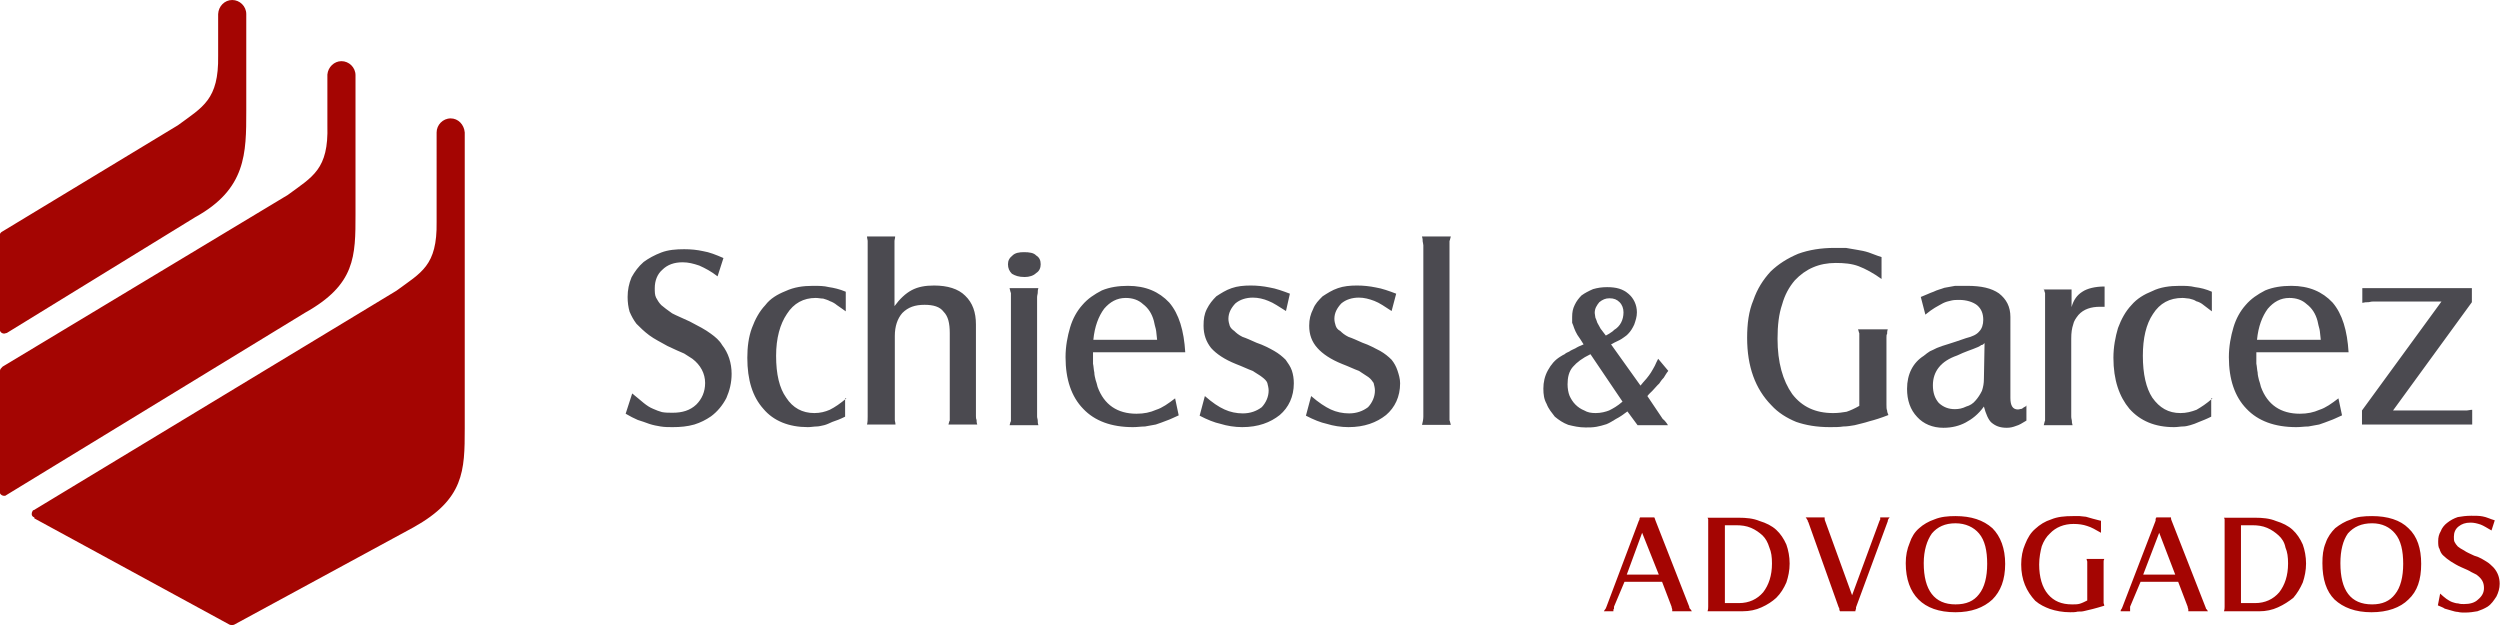
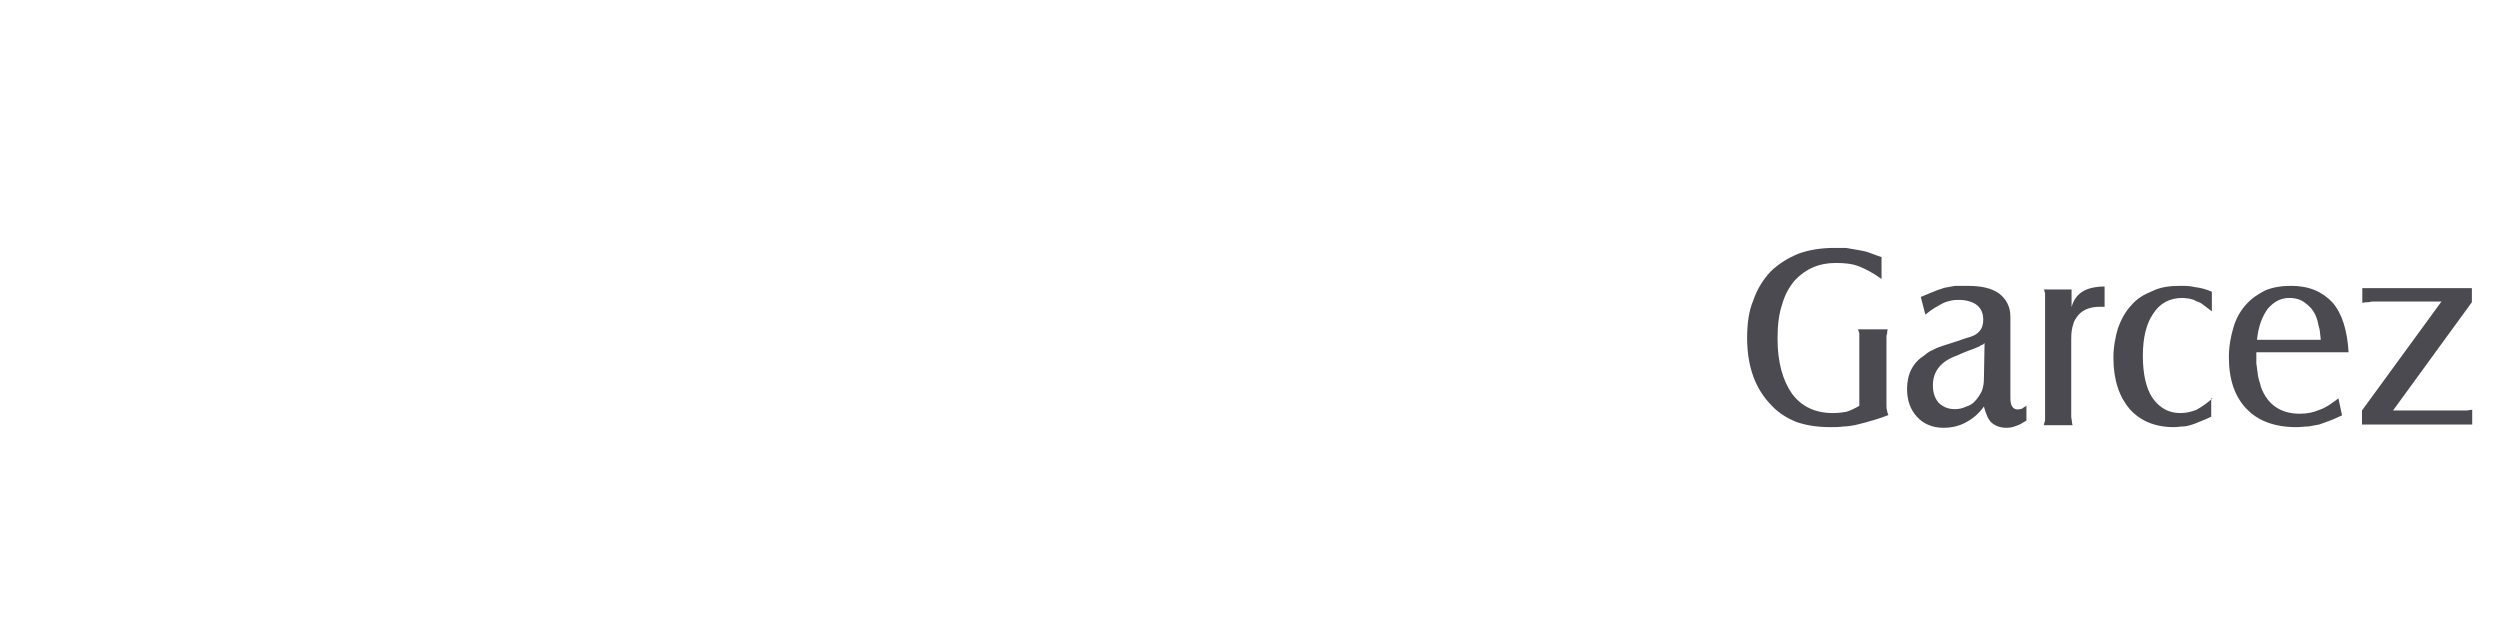
<svg xmlns="http://www.w3.org/2000/svg" version="1.1" x="0px" y="0px" viewBox="0 0 764.4 191.1" style="enable-background:new 0 0 764.4 191.1;" xml:space="preserve">
  <style type="text/css">
	.st0{fill:#4B4A50;}
	.st1{fill-rule:evenodd;clip-rule:evenodd;fill:#A40502;}
	.st2{fill:#A40502;}
</style>
  <g id="nome">
-     <path class="st0" d="M191.3,126.5c1.4,0.8,2.5,1.4,3.7,1.9c1.4,0.4,2.3,0.8,3.5,1.2c1.2,0.4,2.3,0.6,3.5,0.8   c1.2,0.2,2.5,0.2,3.7,0.2c2.3,0,4.5-0.2,6.6-0.8c1.9-0.6,3.5-1.4,5.1-2.5c1.9-1.4,3.5-3.3,4.7-5.6c1-2.3,1.6-4.7,1.6-7.4   c0-3.3-1-6.4-2.9-8.8c-0.8-1.4-2.1-2.5-3.5-3.5c-1.6-1.2-3.7-2.3-6.4-3.7c-2.1-1-4.1-1.8-5.4-2.5c-1.4-1-2.5-1.8-3.3-2.5   c-0.8-0.8-1.2-1.6-1.6-2.3c-0.4-0.8-0.4-1.8-0.4-2.9c0-2.3,0.8-4.3,2.3-5.6c1.6-1.6,3.7-2.3,6.2-2.3c1.8,0,3.3,0.4,5.1,1   c1.8,0.8,3.7,1.8,5.6,3.3l1.8-5.6c-2.3-1-4.3-1.8-6.2-2.1c-1.8-0.4-3.7-0.6-5.8-0.6c-2.5,0-4.9,0.2-7,1c-2.1,0.8-3.9,1.8-5.4,2.9   c-1.6,1.4-2.7,2.9-3.7,4.7c-0.8,1.9-1.2,3.9-1.2,6c0,1.6,0.2,3.1,0.6,4.5c0.6,1.4,1.2,2.5,2.1,3.7c1.2,1.2,2.3,2.3,3.9,3.5   c1.6,1.2,3.5,2.1,5.6,3.3c2.1,1,3.9,1.8,5.1,2.3c1.2,0.8,1.9,1.2,2.5,1.6c2.5,1.9,3.9,4.5,3.9,7.4c0,2.7-1,4.9-2.7,6.6   c-1.9,1.8-4.3,2.5-7.2,2.5c-1.2,0-2.3,0-3.3-0.2c-0.8-0.2-1.8-0.6-2.7-1c-1-0.4-1.9-1-2.9-1.8c-1-0.8-2.1-1.8-3.5-2.9L191.3,126.5z    M258.8,121.8c-1.9,1.6-3.5,2.7-5.1,3.5c-1.4,0.6-2.9,1-4.7,1c-3.7,0-6.6-1.6-8.6-4.7c-2.1-2.9-3.1-7.2-3.1-12.8   c0-5.4,1.2-9.7,3.3-12.8c2.1-3.3,5.1-4.9,8.8-4.9c0.8,0,1.6,0.2,2.3,0.2c0.6,0.2,1.4,0.4,2.1,0.8c0.6,0.2,1.4,0.6,2.1,1.2   c0.8,0.6,1.8,1.2,2.7,1.9v-6c-1.9-0.8-3.7-1.2-5.1-1.4c-1.6-0.4-3.1-0.4-4.9-0.4c-3.1,0-5.8,0.4-8.4,1.6c-2.5,1-4.7,2.3-6.2,4.3   c-1.8,1.9-3.1,4.3-4.1,7s-1.4,5.8-1.4,9.1c0,6.8,1.6,11.9,4.9,15.6c3.1,3.7,7.8,5.6,13.6,5.6c1,0,1.9-0.2,2.7-0.2   c0.6,0,1.4-0.2,2.3-0.4c0.8-0.2,1.6-0.6,2.5-1c1.2-0.4,2.3-0.8,3.9-1.6V121.8z M273.8,129.8c0-0.6-0.2-1-0.2-1.4c0-0.4,0-0.8,0-1.2   v-24.5c0-2.9,0.8-5.3,2.3-7c1.8-1.8,3.9-2.5,6.8-2.5c2.7,0,4.7,0.6,5.8,2.1c1.4,1.4,1.9,3.5,1.9,6.6v25.3c0,0.6,0,1,0,1.4   c-0.2,0.2-0.2,0.6-0.4,1.2h8.8c-0.2-0.6-0.2-1-0.2-1.4c-0.2-0.4-0.2-0.8-0.2-1.2v-28c0-3.7-1-6.6-3.3-8.8c-2.1-2.1-5.4-3.1-9.5-3.1   c-2.7,0-4.9,0.4-6.8,1.4c-1.9,1-3.7,2.7-5.3,4.9V74.9c0-0.4,0-1,0-1.2c0-0.4,0.2-0.8,0.2-1.4h-8.6c0,0.6,0.2,1,0.2,1.4   c0,0.2,0,0.6,0,1.2v52.4c0,0.8,0,1.8-0.2,2.5H273.8z M313.1,77.1c-1.4,0-2.7,0.2-3.5,1c-1,0.8-1.4,1.6-1.4,2.7   c0,1.2,0.4,2.1,1.2,2.9c1,0.6,2.1,1,3.9,1c1.4,0,2.7-0.4,3.5-1.2c1-0.6,1.4-1.6,1.4-2.7c0-1.2-0.4-2.1-1.4-2.7   C316.1,77.3,314.7,77.1,313.1,77.1L313.1,77.1z M308.7,88.2c0.2,0.6,0.2,1,0.4,1.4c0,0.4,0,0.8,0,1.4v36.4c0,0.6,0,1,0,1.4   c-0.2,0.2-0.2,0.6-0.4,1.2h8.8c-0.2-0.6-0.2-1-0.2-1.4c0-0.4-0.2-0.8-0.2-1.2V90.9c0-0.6,0.2-1,0.2-1.4s0-0.8,0.2-1.4H308.7z    M359.3,121.8c-2.1,1.6-3.9,2.9-5.8,3.5c-1.8,0.8-3.7,1.2-6,1.2c-5.8,0-9.9-2.7-11.9-8.2c-0.2-0.8-0.4-1.6-0.6-2.1   c-0.2-0.8-0.4-1.6-0.4-2.3c-0.2-0.8-0.2-1.8-0.4-2.7c0-1.2,0-2.3,0-3.5h28.2c-0.4-6.6-1.9-11.7-4.9-15.2c-3.1-3.3-7.2-5.1-12.6-5.1   c-2.9,0-5.6,0.4-8,1.4c-2.3,1.2-4.3,2.5-6,4.5c-1.6,1.8-2.9,4.1-3.7,6.8c-0.8,2.7-1.4,5.8-1.4,9.1c0,6.8,1.8,12.1,5.4,15.8   c3.5,3.7,8.6,5.6,15.2,5.6c1.4,0,2.5-0.2,3.7-0.2c1.2-0.2,2.3-0.4,3.3-0.6c1.2-0.4,2.3-0.8,3.3-1.2c1.2-0.4,2.3-1,3.7-1.6   L359.3,121.8z M334.3,103.9c0.4-4.1,1.6-7.2,3.3-9.5c1.8-2.1,3.9-3.3,6.6-3.3c2.1,0,3.9,0.6,5.3,1.9c1.6,1.2,2.7,2.9,3.3,5.1   c0.2,1,0.4,1.8,0.6,2.5c0.2,0.8,0.2,1.9,0.4,3.3H334.3z M366.8,127.1c2.3,1.2,4.5,2.1,6.4,2.5c1.9,0.6,4.3,1,6.6,1   c4.9,0,8.6-1.4,11.5-3.7c2.7-2.3,4.3-5.6,4.3-9.7c0-1.4-0.2-2.7-0.6-3.9c-0.4-1.2-1.2-2.3-1.9-3.3c-1-1-2.1-1.9-3.5-2.7   c-1.4-0.8-3.3-1.8-5.4-2.5c-1.8-0.8-3.1-1.4-4.3-1.8c-1.2-0.6-1.9-1.2-2.5-1.8c-0.6-0.4-1.2-1-1.4-1.6c-0.2-0.6-0.4-1.4-0.4-2.1   c0-1.8,0.8-3.3,2.1-4.7c1.4-1.2,3.3-1.8,5.4-1.8c1.6,0,3.3,0.4,4.7,1c1.6,0.6,3.3,1.8,5.4,3.1l1.2-5.3c-2.1-0.8-4.3-1.6-6.2-1.9   c-1.9-0.4-3.9-0.6-5.8-0.6c-2.1,0-4.1,0.2-5.8,0.8c-1.8,0.6-3.3,1.6-4.7,2.5c-1.2,1.2-2.1,2.3-2.9,3.9c-0.8,1.6-1,3.1-1,5.1   c0,2.7,0.8,4.9,2.3,6.8c1.6,1.8,4.1,3.5,7.6,4.9c2.1,0.8,3.7,1.6,5.1,2.1c1.2,0.8,2.3,1.4,2.9,1.9c0.8,0.6,1.4,1.2,1.6,1.8   c0.2,0.8,0.4,1.6,0.4,2.3c0,1.9-0.8,3.7-2.1,5.1c-1.6,1.2-3.5,1.9-5.8,1.9c-1.9,0-3.9-0.4-5.6-1.2c-1.8-0.8-3.7-2.1-6-4.1   L366.8,127.1z M399.3,127.1c2.3,1.2,4.5,2.1,6.4,2.5c1.9,0.6,4.3,1,6.6,1c4.9,0,8.6-1.4,11.5-3.7c2.7-2.3,4.3-5.6,4.3-9.7   c0-1.4-0.4-2.7-0.8-3.9c-0.4-1.2-1-2.3-1.8-3.3c-1-1-2.1-1.9-3.5-2.7c-1.6-0.8-3.3-1.8-5.4-2.5c-1.8-0.8-3.1-1.4-4.3-1.8   c-1.2-0.6-1.9-1.2-2.5-1.8c-0.8-0.4-1.2-1-1.4-1.6s-0.4-1.4-0.4-2.1c0-1.8,0.8-3.3,2.1-4.7c1.4-1.2,3.3-1.8,5.4-1.8   c1.6,0,3.1,0.4,4.7,1c1.6,0.6,3.3,1.8,5.3,3.1l1.4-5.3c-2.1-0.8-4.3-1.6-6.2-1.9c-1.9-0.4-3.9-0.6-5.8-0.6c-2.1,0-4.1,0.2-5.8,0.8   c-1.8,0.6-3.3,1.6-4.7,2.5c-1.2,1.2-2.3,2.3-2.9,3.9c-0.8,1.6-1.2,3.1-1.2,5.1c0,2.7,0.8,4.9,2.5,6.8c1.6,1.8,4.1,3.5,7.6,4.9   c2.1,0.8,3.7,1.6,5.1,2.1c1.2,0.8,2.1,1.4,2.9,1.9c0.8,0.6,1.2,1.2,1.6,1.8c0.2,0.8,0.4,1.6,0.4,2.3c0,1.9-0.8,3.7-2.1,5.1   c-1.6,1.2-3.5,1.9-5.8,1.9c-1.9,0-3.9-0.4-5.6-1.2s-3.7-2.1-6-4.1L399.3,127.1z M434.8,72.4c0.2,0.6,0.2,1,0.2,1.4   c0,0.2,0.2,0.8,0.2,1.2v52.4c0,0.8-0.2,1.8-0.4,2.5h8.8c-0.2-0.6-0.2-1-0.4-1.4c0-0.4,0-0.8,0-1.2V74.9c0-0.4,0-1,0-1.2   c0.2-0.4,0.2-0.8,0.4-1.4H434.8z" />
-     <path class="st0" d="M500.7,130h9.3c-0.6-1-1.2-1.6-1.6-1.9l-4.7-7c0.6-0.8,1.4-1.4,1.8-1.9c0.6-0.6,1.2-1.4,1.8-1.9   c0.4-0.6,0.8-1.2,1.4-1.8c0.4-0.6,0.8-1.4,1.4-2.1l-3.1-3.7c-0.4,0.8-0.8,1.6-1,2.1c-0.4,0.8-0.8,1.4-1.2,2.1   c-0.4,0.6-0.8,1.2-1.4,1.9c-0.6,0.6-1.2,1.4-1.8,2.1l-9-12.6c1.4-0.8,2.5-1.2,3.1-1.6c0.8-0.6,1.6-1,2.1-1.6   c0.8-0.8,1.4-1.8,1.9-2.9c0.4-1.2,0.8-2.3,0.8-3.7c0-2.3-1-4.3-2.5-5.6c-1.8-1.6-3.9-2.1-6.6-2.1c-1.6,0-2.9,0.2-4.3,0.6   c-1.4,0.6-2.5,1.2-3.5,1.9c-0.8,0.8-1.6,1.8-2.1,2.9c-0.6,1.2-0.8,2.3-0.8,3.7c0,0.6,0,1.2,0,1.8c0.2,0.4,0.4,1,0.6,1.6   s0.6,1.4,1,2.1c0.6,0.8,1.2,1.8,1.9,2.9c-1,0.4-1.9,0.8-2.5,1.2c-0.8,0.4-1.4,0.6-1.9,1c-0.4,0.2-1,0.4-1.4,0.8   c-0.4,0.2-0.8,0.4-1.4,0.8c-1.6,1-2.7,2.3-3.7,4.1c-1,1.8-1.4,3.7-1.4,5.6c0,1.8,0.2,3.3,1,4.7c0.6,1.6,1.6,2.7,2.5,3.9   c1.2,1,2.5,1.9,4.1,2.5c1.6,0.4,3.3,0.8,5.3,0.8c1.2,0,2.1,0,3.3-0.2c1-0.2,1.9-0.4,3.1-0.8c1-0.4,1.9-1,2.9-1.6   c1.2-0.6,2.3-1.4,3.5-2.3L500.7,130z M496.1,122.8c-1.6,1.4-2.9,2.1-4.1,2.7c-1,0.4-2.5,0.8-4.1,0.8c-1.4,0-2.5-0.2-3.5-0.8   c-1-0.4-1.9-1-2.7-1.8c-0.8-0.8-1.4-1.8-1.8-2.7c-0.4-1-0.6-2.3-0.6-3.5c0-2.1,0.4-3.9,1.6-5.3c1.2-1.4,2.9-2.7,5.4-3.9   L496.1,122.8z M491,102.6c-0.6-0.8-1.2-1.6-1.6-2.1c-0.4-0.8-0.8-1.4-1-1.8c-0.2-0.6-0.4-1.2-0.6-1.6c0-0.4-0.2-1-0.2-1.4   c0-1.4,0.6-2.3,1.4-3.3c1-0.8,1.9-1.2,3.1-1.2c1.4,0,2.3,0.4,3.1,1.2c0.8,0.8,1.2,1.9,1.2,3.1c0,2.3-1,4.3-2.9,5.4   c-0.4,0.4-0.6,0.6-1,0.8C492.4,101.8,491.8,102.2,491,102.6L491,102.6z" />
    <path class="st0" d="M575.3,78.6c-1.4-0.4-2.7-1-3.9-1.4c-1.2-0.4-2.3-0.6-3.5-0.8c-1.2-0.2-2.3-0.4-3.5-0.6c-1.2,0-2.3,0-3.5,0   c-4.1,0-7.8,0.6-11.1,1.8c-3.3,1.4-6,3.1-8.4,5.4c-2.3,2.5-4.1,5.3-5.3,8.8c-1.4,3.3-1.9,7.2-1.9,11.5c0,8.8,2.5,15.6,7.4,20.6   c2.1,2.3,4.7,3.9,7.6,5.1c2.9,1,6.2,1.6,10.3,1.6c1.6,0,2.9,0,4.1-0.2c1.2,0,2.3-0.2,3.5-0.4c1.4-0.4,2.7-0.6,4.5-1.2   c1.6-0.4,3.5-1,5.8-1.9c-0.2-0.4-0.4-1-0.4-1.4c-0.2-0.4-0.2-1-0.2-1.8v-20.4c0-0.6,0-1,0.2-1.2c0-0.4,0-0.8,0.2-1.4h-9.1   c0.2,0.4,0.2,0.8,0.4,1.2c0,0.4,0,0.8,0,1.4v20.8c-1.4,0.8-2.7,1.4-3.9,1.8c-1.2,0.2-2.5,0.4-4.1,0.4c-5.4,0-9.5-1.9-12.5-5.8   c-2.9-4.1-4.5-9.7-4.5-16.9c0-4.1,0.4-7.6,1.4-10.5c0.8-2.9,2.1-5.3,3.9-7.4c3.3-3.5,7.4-5.3,12.5-5.3c2.5,0,4.9,0.2,7,1   c2.1,0.8,4.5,2.1,7,3.9V78.6z M619.8,124c-0.8,0.4-1.4,0.8-1.6,1c-0.4,0-0.8,0.2-1.2,0.2c-1.6,0-2.3-1.2-2.3-3.5V96.9   c0-3.1-1.2-5.4-3.5-7.2c-2.3-1.6-5.4-2.3-9.7-2.3c-1.4,0-2.5,0-3.7,0c-1,0.2-2.1,0.4-3.3,0.6c-1,0.4-2.1,0.6-3.3,1.2   c-1.2,0.4-2.3,1-3.9,1.6l1.4,5.4c1.2-1,2.1-1.6,2.9-2.1c1-0.6,1.8-1,2.5-1.4c0.8-0.4,1.6-0.6,2.5-0.8c0.8-0.2,1.6-0.2,2.5-0.2   c2.1,0,4.1,0.6,5.4,1.6c1.4,1.2,1.9,2.7,1.9,4.5c0,1.4-0.4,2.7-1.2,3.5c-0.8,1-2.1,1.6-4.1,2.1c-2.3,0.8-4.1,1.4-5.4,1.8   c-1.4,0.4-2.5,0.8-3.5,1.2c-0.8,0.4-1.6,0.8-2.1,1c-0.6,0.4-1.2,0.8-1.9,1.4c-3.3,2.1-5.1,5.6-5.1,10.1c0,3.5,1,6.4,3.1,8.6   c1.9,2.1,4.7,3.3,8,3.3c2.7,0,4.9-0.6,6.8-1.6c1.9-1,3.9-2.5,5.6-4.9c0.6,2.3,1.4,4.1,2.3,4.9c1.2,1,2.5,1.6,4.7,1.6   c1,0,1.9-0.2,2.9-0.6c0.8-0.2,1.8-0.8,3.1-1.6V124z M606.6,115.8c0,1.4-0.2,2.5-0.6,3.7c-0.6,1.2-1.2,2.1-1.9,2.9   c-0.8,1-1.8,1.6-2.9,1.9c-1.2,0.6-2.3,0.8-3.5,0.8c-1.9,0-3.5-0.6-4.9-1.9c-1.2-1.4-1.8-3.1-1.8-5.4c0-4.3,2.5-7.4,7.4-9.1   c1.2-0.6,2.3-1,3.3-1.4c1.2-0.4,2.1-0.8,3.1-1.2c0.4-0.2,0.8-0.4,1-0.6c0.4,0,0.6-0.2,1-0.6L606.6,115.8z M624.9,88.2   c0.2,0.6,0.2,1,0.4,1.4c0,0.4,0,0.8,0,1.4v36.4c0,0.4,0,0.8,0,1.2c-0.2,0.4-0.2,0.8-0.4,1.4h8.8c-0.2-0.6-0.2-1-0.2-1.2   c0-0.4-0.2-0.8-0.2-1.4v-23.9c0-1.8,0.2-3.1,0.6-4.3c0.2-1,0.8-1.9,1.6-2.9c1.6-1.8,3.9-2.5,6.6-2.5h1.4v-6.2   c-2.9,0-5.3,0.6-6.8,1.6c-1.6,1-2.7,2.5-3.3,4.7v-5.4H624.9z M676.5,121.8c-1.8,1.6-3.5,2.7-4.9,3.5c-1.6,0.6-3.1,1-4.9,1   c-3.7,0-6.4-1.6-8.6-4.7c-1.9-2.9-2.9-7.2-2.9-12.8c0-5.4,1-9.7,3.1-12.8c2.1-3.3,5.1-4.9,9-4.9c0.8,0,1.6,0.2,2.1,0.2   c0.8,0.2,1.6,0.4,2.1,0.8c0.8,0.2,1.6,0.6,2.3,1.2c0.8,0.6,1.6,1.2,2.5,1.9v-6c-1.8-0.8-3.5-1.2-5.1-1.4c-1.6-0.4-3.1-0.4-4.7-0.4   c-3.1,0-6,0.4-8.4,1.6c-2.5,1-4.7,2.3-6.4,4.3c-1.8,1.9-3.1,4.3-4.1,7c-0.8,2.7-1.4,5.8-1.4,9.1c0,6.8,1.8,11.9,4.9,15.6   c3.3,3.7,7.8,5.6,13.6,5.6c1.2,0,1.9-0.2,2.7-0.2c0.8,0,1.6-0.2,2.3-0.4c0.8-0.2,1.8-0.6,2.7-1c1-0.4,2.1-0.8,3.7-1.6V121.8z    M715,121.8c-2.1,1.6-3.9,2.9-5.8,3.5c-1.8,0.8-3.7,1.2-6,1.2c-5.8,0-9.9-2.7-11.9-8.2c-0.2-0.8-0.4-1.6-0.6-2.1   c-0.2-0.8-0.4-1.6-0.4-2.3c-0.2-0.8-0.2-1.8-0.4-2.7c0-1.2,0-2.3,0-3.5h28.2c-0.4-6.6-1.9-11.7-4.9-15.2c-3.1-3.3-7.2-5.1-12.6-5.1   c-2.9,0-5.6,0.4-8,1.4c-2.3,1.2-4.3,2.5-6,4.5c-1.6,1.8-2.9,4.1-3.7,6.8c-0.8,2.7-1.4,5.8-1.4,9.1c0,6.8,1.8,12.1,5.4,15.8   c3.5,3.7,8.6,5.6,15.2,5.6c1.4,0,2.5-0.2,3.7-0.2c1.2-0.2,2.3-0.4,3.3-0.6c1.2-0.4,2.3-0.8,3.3-1.2c1.2-0.4,2.3-1,3.7-1.6   L715,121.8z M690.1,103.9c0.4-4.1,1.6-7.2,3.3-9.5c1.8-2.1,3.9-3.3,6.6-3.3c2.1,0,3.9,0.6,5.3,1.9c1.6,1.2,2.7,2.9,3.3,5.1   c0.2,1,0.4,1.8,0.6,2.5c0.2,0.8,0.2,1.9,0.4,3.3H690.1z M722.2,129.8h33.7v-4.5c-0.6,0-1.2,0.2-1.6,0.2s-0.8,0-1.4,0h-21.2   l24.1-33.1v-4.3h-33.5v4.5c0.8-0.2,1.2-0.2,1.8-0.2c0.4,0,0.8-0.2,1.4-0.2h21l-24.3,33.3V129.8z" />
  </g>
  <g id="icon">
-     <path class="st1" d="M2.1,101.8c-0.2,0-0.6,0.2-0.8,0.2c-0.8,0-1.4-0.6-1.4-1.4l0,0l0,0V72l0,0c0-0.6,0.4-1,0.8-1.2l53.7-32.5   c7.6-5.6,12.5-7.8,12.3-21.2V4.3l0,0C66.8,1.9,68.7,0,71,0c2.3,0,4.3,1.9,4.3,4.3v29.6c0,13,0,23.9-15.6,32.5L2.1,101.8L2.1,101.8z    M0,113.5v-0.2c0-0.4,0.4-0.8,0.8-1.2L88,59.6c7.6-5.6,12.5-7.8,12.1-21.2V23l0,0v-0.2l0,0c0.2-2.3,2.1-4.1,4.3-4.1   c2.3,0,4.3,1.9,4.3,4.3v42.4c0,13,0,21.6-15.4,30.2L1.9,151.4l0,0c-0.2,0.2-0.4,0.2-0.6,0.2c-0.8,0-1.4-0.6-1.4-1.2v-0.2l0,0V113.5   L0,113.5z M10.5,158.2c-0.6-0.2-0.8-0.6-0.8-1c0-0.6,0.2-0.8,0.4-1.2h0.2c37-22.4,74-44.8,110.9-67.1c7.6-5.6,12.5-7.6,12.3-21   V40.5l0,0l0,0l0,0c0-2.3,1.9-4.3,4.3-4.3c2.3,0,4.1,1.9,4.3,4.3l0,0l0,0l0,0V131c0,13-0.2,21.6-15.6,30.2l-54.9,29.8l0,0   c-0.2,0-0.4,0.2-0.6,0.2c-0.2,0-0.6-0.2-0.8-0.2l0,0l-59.7-32.5V158.2z" />
-   </g>
+     </g>
  <g id="tag">
-     <path class="st2" d="M496.7,177.9h11.5l2.9,7.6c0,0.4,0.2,0.6,0.2,0.8c0,0,0,0.2,0,0.6h6c-0.2-0.4-0.4-0.6-0.6-0.8   c0,0-0.2-0.2-0.2-0.6l-10.3-26.3c-0.2-0.4-0.2-0.8-0.4-1h-4.3c-0.2,0.2-0.2,0.4-0.2,0.4c0,0.2,0,0.4-0.2,0.6l-9.9,26.3   c-0.2,0.4-0.2,0.6-0.4,0.8c0,0-0.2,0.2-0.4,0.6h2.9c0-0.4,0-0.6,0.2-0.8c0,0,0-0.2,0-0.6L496.7,177.9z M745.4,185.1   c0.8,0.4,1.6,0.6,2.1,1c0.8,0.2,1.4,0.4,2.1,0.6c0.6,0.2,1.4,0.4,1.9,0.4c0.8,0.2,1.4,0.2,2.1,0.2c1.6,0,2.7-0.2,3.9-0.4   c1.2-0.4,2.1-0.8,3.1-1.4c1.2-0.8,1.9-1.9,2.7-3.1c0.6-1.2,1-2.5,1-3.9c0-1.9-0.6-3.5-1.8-4.9c-0.6-0.6-1.4-1.4-2.1-1.8   c-1-0.6-2.1-1.4-3.9-1.9c-1.2-0.6-2.3-1-3.1-1.6c-0.8-0.4-1.4-0.8-1.9-1.2c-0.4-0.4-0.8-1-1-1.4c-0.2-0.4-0.2-1-0.2-1.6   c0-1.2,0.4-2.3,1.4-3.1c1-0.8,2.1-1.2,3.7-1.2c1,0,1.9,0.2,3.1,0.6c1,0.4,1.9,1,3.3,1.8l1-3.1c-1.4-0.4-2.5-1-3.7-1.2   c-1-0.2-2.1-0.2-3.5-0.2c-1.6,0-2.9,0.2-4.1,0.4c-1.2,0.4-2.3,1-3.3,1.8c-0.8,0.6-1.6,1.6-1.9,2.5c-0.6,1-0.8,1.9-0.8,3.1   c0,0.8,0,1.8,0.4,2.3c0.2,0.8,0.6,1.6,1.2,2.1c0.6,0.6,1.4,1.2,2.3,1.8c1,0.6,1.9,1.2,3.3,1.8s2.3,1,2.9,1.4   c0.8,0.4,1.2,0.6,1.6,0.8c1.6,1.2,2.3,2.3,2.3,4.1c0,1.4-0.6,2.5-1.8,3.5c-1,1-2.5,1.4-4.3,1.4c-0.6,0-1.2,0-1.8-0.2   c-0.6,0-1.2-0.2-1.8-0.4c-0.6-0.2-1.2-0.6-1.8-1c-0.6-0.4-1.2-1-1.9-1.6L745.4,185.1z M725.3,157.8c-2.5,0-4.7,0.2-6.4,1   c-1.9,0.6-3.5,1.6-4.9,2.7c-1.2,1.2-2.3,2.7-2.9,4.5c-0.8,1.9-1,3.9-1,6.2c0,4.9,1.2,8.6,3.7,11.1c2.7,2.5,6.4,3.9,11.3,3.9   c4.9,0,8.8-1.4,11.3-3.9c2.7-2.5,3.9-6,3.9-10.9c0-4.7-1.2-8.4-3.9-10.9C733.9,159,730,157.8,725.3,157.8L725.3,157.8z M725.3,160   c3.1,0,5.4,1.2,7,3.1c1.8,2.1,2.5,5.3,2.5,9.3s-0.8,7.2-2.5,9.3c-1.6,2.1-3.9,3.1-7,3.1c-6.6,0-9.7-4.3-9.7-12.6   c0-3.9,0.8-7,2.3-9.1C719.7,161.1,722,160,725.3,160L725.3,160z M680,158.2c0,0.2,0.2,0.4,0.2,0.6c0,0.2,0,0.4,0,0.8v25.9   c0,0.4,0,0.8-0.2,1.4h10.9c1.9,0,3.9-0.4,5.6-1.2c1.8-0.8,3.3-1.8,4.7-2.9c1.2-1.4,2.1-2.9,2.9-4.7c0.6-1.8,1-3.7,1-5.8   c0-2.1-0.4-4.1-1-5.8c-0.8-1.8-1.8-3.3-3.1-4.5s-3.1-2.1-5.1-2.7c-1.9-0.8-4.1-1-6.4-1H680z M685.2,184.3v-23.7h3.5   c1.6,0,3.1,0.2,4.5,0.8c1.4,0.6,2.5,1.4,3.5,2.3s1.8,2.1,2.1,3.7c0.6,1.4,0.8,2.9,0.8,4.9c0,3.7-1,6.6-2.7,8.8   c-1.8,2.1-4.3,3.3-7.4,3.3H685.2z M654.5,177.9H666l2.9,7.6c0,0.4,0.2,0.6,0.2,0.8c0,0,0,0.2,0,0.6h6c-0.2-0.4-0.4-0.6-0.6-0.8   c0,0,0-0.2-0.2-0.6L664,159.2c-0.2-0.4-0.2-0.8-0.2-1h-4.5c0,0.2-0.2,0.4-0.2,0.4c0,0.2,0,0.4,0,0.6L649,185.5   c-0.2,0.4-0.2,0.6-0.4,0.8c0,0-0.2,0.2-0.2,0.6h2.9c0-0.4,0-0.6,0-0.8c0,0,0-0.2,0-0.6L654.5,177.9z M655.3,175.7l4.9-12.8   l4.9,12.8H655.3z M642.2,159.2c-0.8-0.2-1.6-0.4-2.3-0.6c-0.8-0.2-1.4-0.4-2.1-0.6c-0.6,0-1.4-0.2-1.9-0.2c-0.8,0-1.4,0-2.1,0   c-2.5,0-4.7,0.2-6.6,1c-1.9,0.6-3.5,1.6-4.9,2.9c-1.4,1.2-2.3,2.7-3.1,4.7c-0.8,1.8-1.2,3.9-1.2,6.2c0,4.7,1.6,8.2,4.3,11.1   c1.4,1.2,2.9,1.9,4.5,2.5c1.8,0.6,3.9,1,6.2,1c0.8,0,1.6,0,2.3-0.2c0.8,0,1.4,0,2.1-0.2c0.8-0.2,1.6-0.4,2.5-0.6s2.1-0.6,3.5-1   c0-0.4-0.2-0.6-0.2-0.8c0-0.2,0-0.6,0-1v-11.1c0-0.2,0-0.4,0-0.6c0-0.2,0-0.4,0.2-0.8h-5.4c0,0.4,0.2,0.6,0.2,0.8   c0,0.2,0,0.4,0,0.6v11.3c-0.8,0.4-1.6,0.8-2.3,1c-0.6,0.2-1.6,0.2-2.3,0.2c-3.3,0-5.6-1-7.4-3.1c-1.8-2.1-2.7-5.3-2.7-9.1   c0-2.1,0.4-4.1,0.8-5.6c0.6-1.6,1.4-2.9,2.5-3.9c1.8-1.9,4.3-2.9,7.2-2.9c1.6,0,2.9,0.2,4.1,0.6c1.4,0.4,2.7,1.2,4.3,2.1V159.2z    M597.9,157.8c-2.3,0-4.5,0.2-6.4,1c-1.8,0.6-3.5,1.6-4.7,2.7c-1.4,1.2-2.3,2.7-2.9,4.5c-0.8,1.9-1.2,3.9-1.2,6.2   c0,4.9,1.4,8.6,3.9,11.1s6.2,3.9,11.3,3.9c4.9,0,8.6-1.4,11.3-3.9c2.5-2.5,3.9-6,3.9-10.9c0-4.7-1.4-8.4-3.9-10.9   C606.4,159,602.7,157.8,597.9,157.8L597.9,157.8z M597.9,160c3.1,0,5.6,1.2,7.2,3.1c1.8,2.1,2.5,5.3,2.5,9.3s-0.8,7.2-2.5,9.3   c-1.6,2.1-3.9,3.1-7.2,3.1c-6.4,0-9.7-4.3-9.7-12.6c0-3.9,1-7,2.5-9.1C592.4,161.1,594.7,160,597.9,160L597.9,160z M552.1,158.2   c0.4,0.4,0.4,0.8,0.6,0.8c0,0.2,0,0.4,0.2,0.6l9.3,26.1c0.2,0.2,0.2,0.4,0.2,0.6s0,0.2,0.2,0.6h4.7c0-0.4,0.2-0.6,0.2-0.8   s0-0.4,0-0.4l9.7-26.3c0-0.4,0.2-0.8,0.6-1.2h-2.9c0,0.2,0,0.4,0,0.6c0,0,0,0.2-0.2,0.4l-8.4,22.8l-8.2-22.6   c-0.2-0.4-0.2-0.8-0.2-1v-0.2H552.1z M522.1,158.2c0,0.2,0.2,0.4,0.2,0.6c0,0.2,0,0.4,0,0.8v25.9c0,0.4,0,0.8-0.2,1.4h10.7   c2.1,0,4.1-0.4,5.8-1.2c1.8-0.8,3.3-1.8,4.5-2.9c1.4-1.4,2.3-2.9,3.1-4.7c0.6-1.8,1-3.7,1-5.8c0-2.1-0.4-4.1-1-5.8   c-0.8-1.8-1.8-3.3-3.1-4.5s-3.1-2.1-5.1-2.7c-1.9-0.8-4.1-1-6.4-1H522.1z M527.4,184.3v-23.7h3.5c1.6,0,3.1,0.2,4.5,0.8   c1.4,0.6,2.5,1.4,3.5,2.3c1,1,1.6,2.1,2.1,3.7c0.6,1.4,0.8,2.9,0.8,4.9c0,3.7-1,6.6-2.7,8.8c-1.8,2.1-4.3,3.3-7.4,3.3H527.4z    M497.4,175.7l4.7-12.8l5.1,12.8H497.4z" />
-   </g>
+     </g>
</svg>